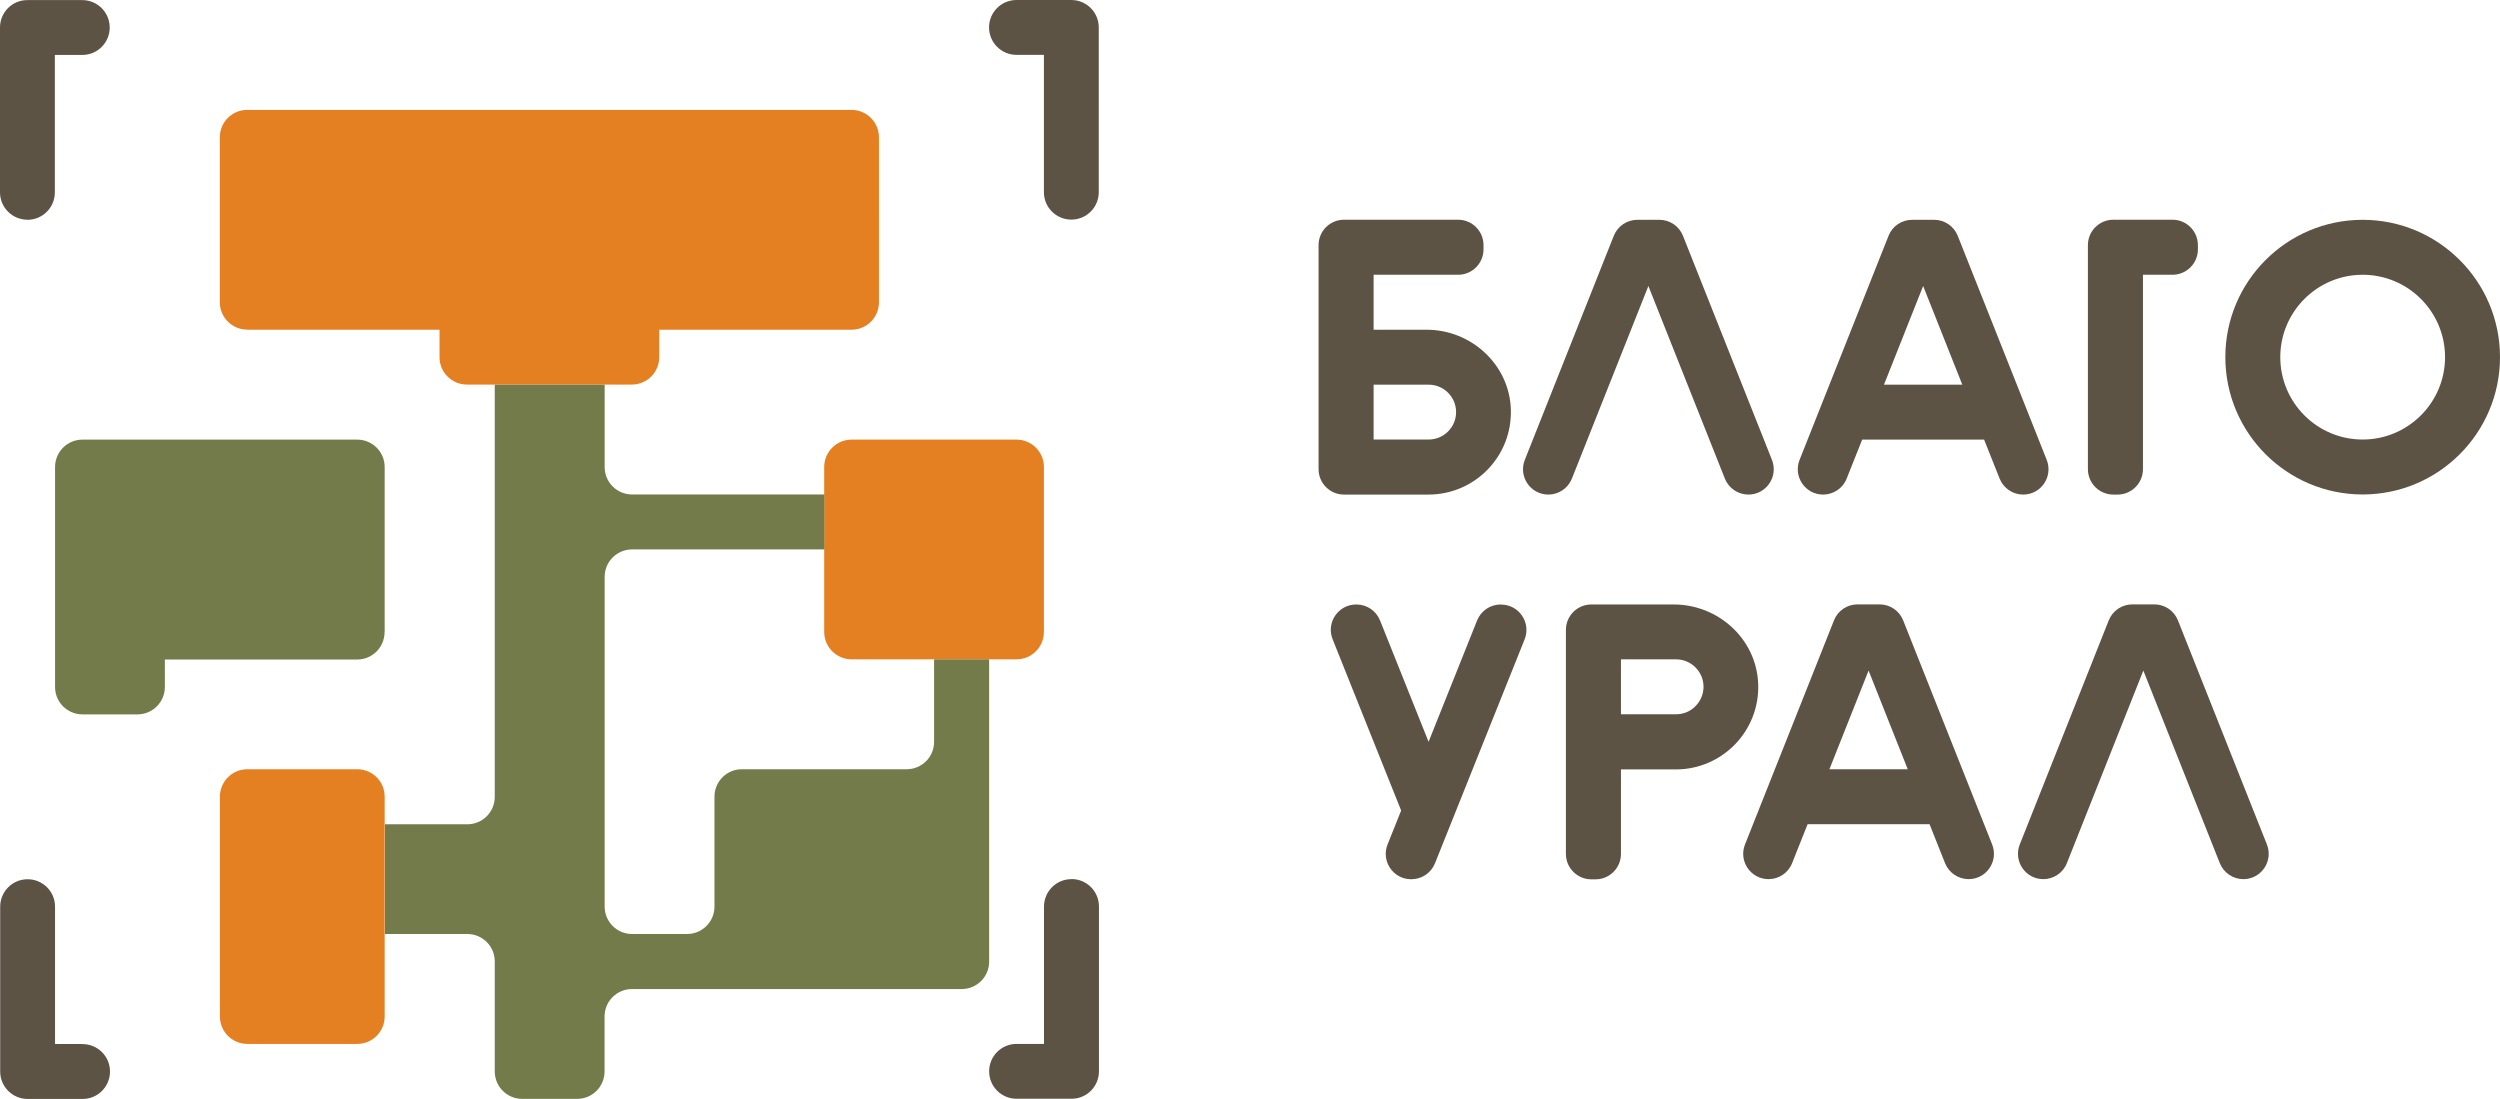
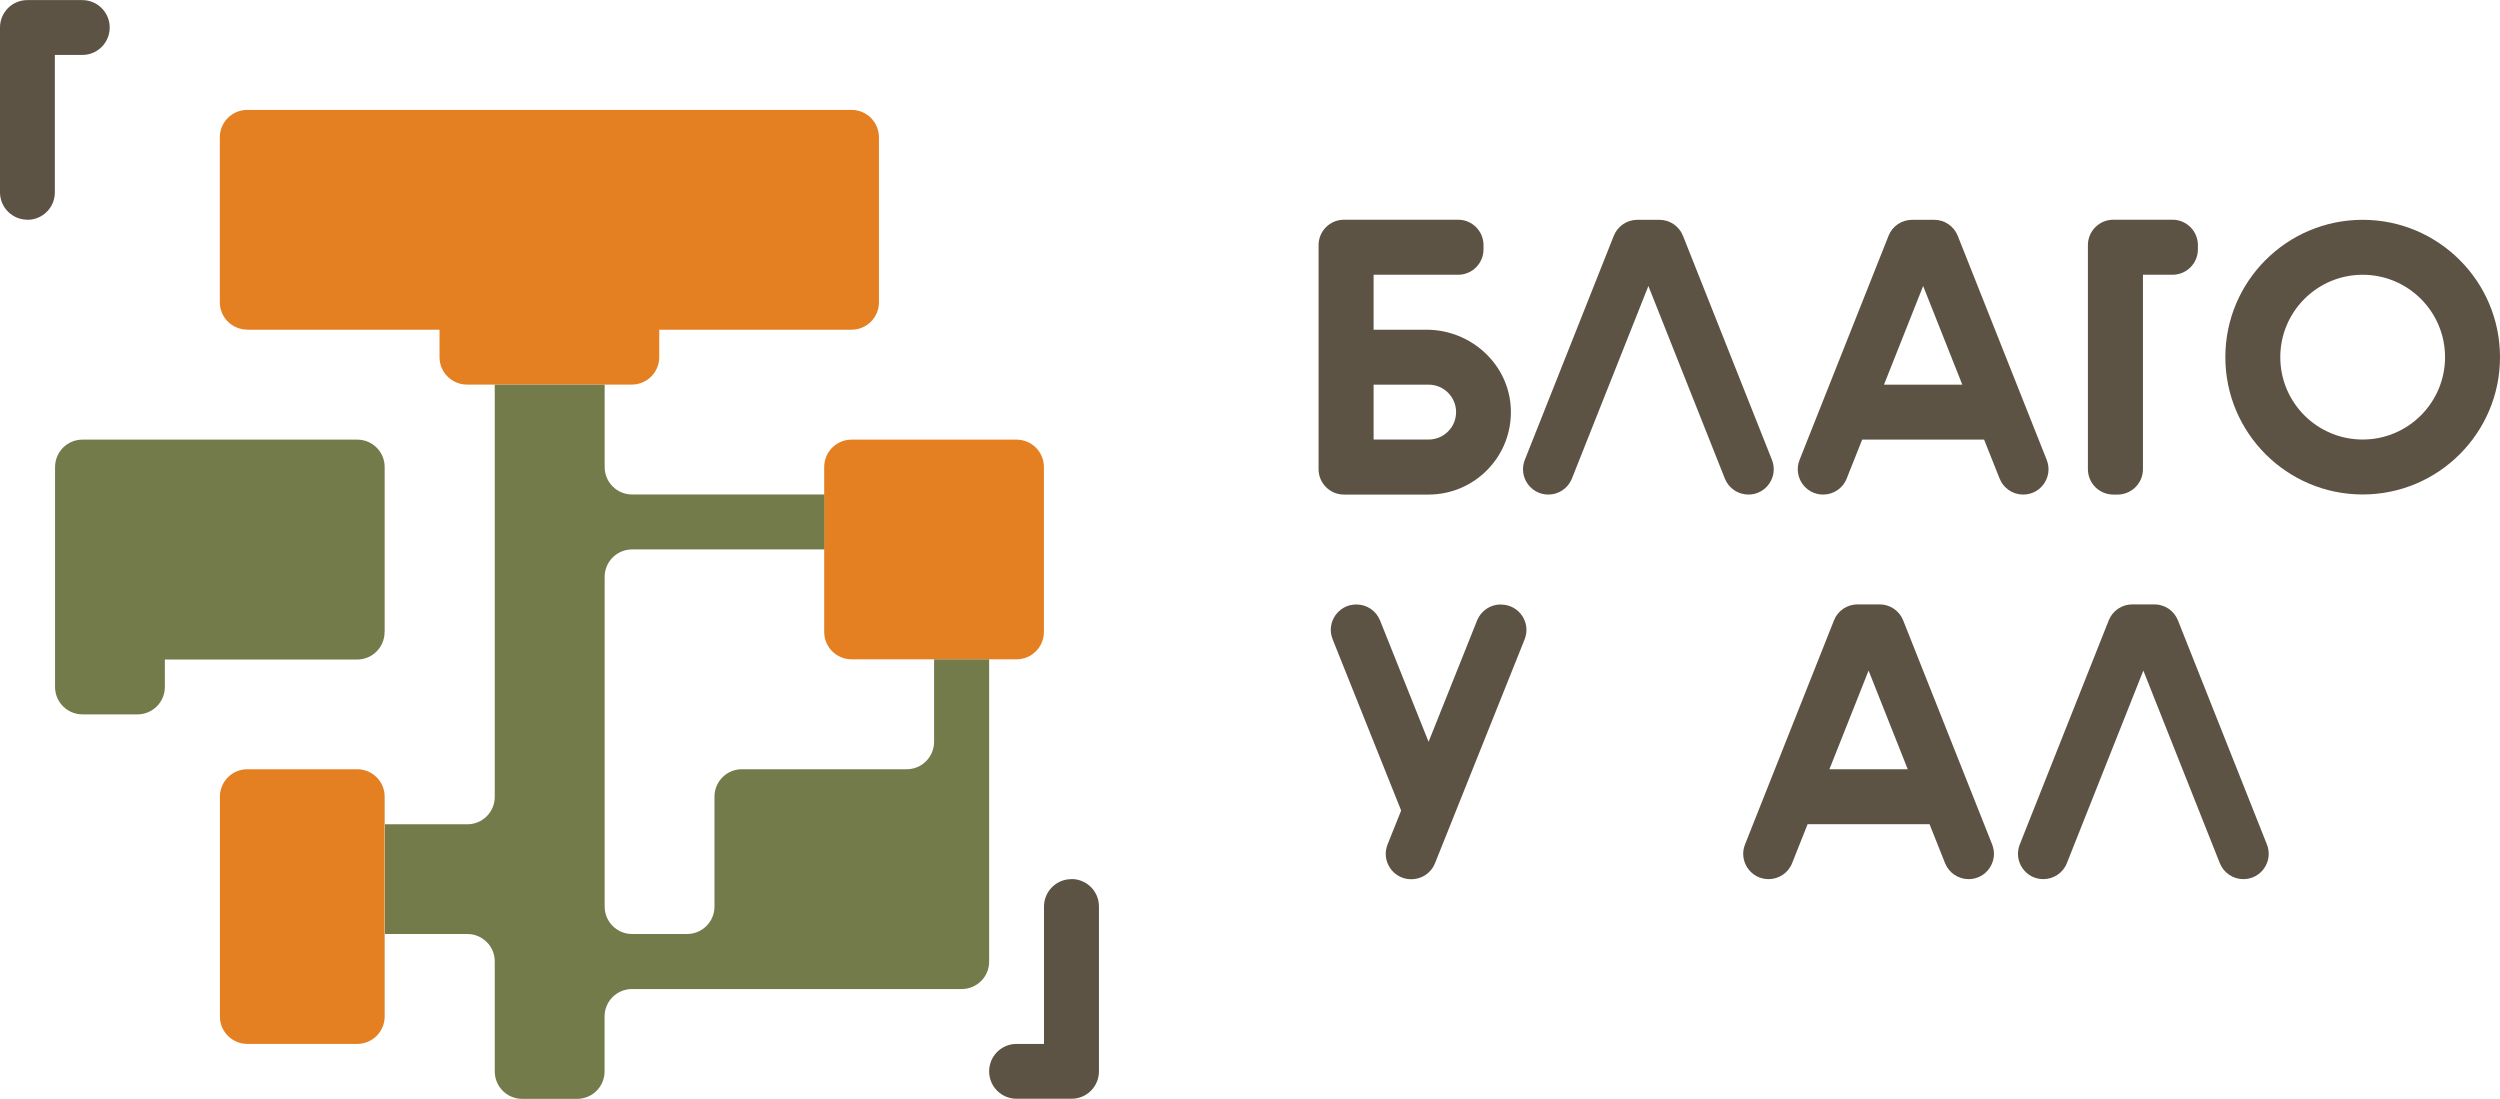
<svg xmlns="http://www.w3.org/2000/svg" id="_Слой_2" data-name="Слой 2" viewBox="0 0 257.95 113.39">
  <defs>
    <style> .cls-1 { fill: #5d5344; } .cls-1, .cls-2, .cls-3 { stroke-width: 0px; } .cls-2 { fill: #737b4b; } .cls-3 { fill: #e58022; } </style>
  </defs>
  <g id="_Слой_1-2" data-name="Слой 1">
    <g>
      <g>
        <path class="cls-1" d="M110.55,90.71h0c-1.57,0-2.83,1.27-2.83,2.83v14.17h-2.83c-1.57,0-2.83,1.27-2.83,2.83h0c0,1.57,1.27,2.83,2.83,2.83h5.67c1.57,0,2.83-1.27,2.83-2.83v-17.01c0-1.57-1.27-2.83-2.83-2.83Z" />
-         <path class="cls-1" d="M8.51,107.72h-2.83v-14.17c0-1.57-1.27-2.83-2.83-2.83h0c-1.57,0-2.83,1.27-2.83,2.83v17.01c0,1.57,1.27,2.83,2.83,2.83h5.67c1.57,0,2.83-1.27,2.83-2.83h0c0-1.57-1.27-2.83-2.83-2.83Z" />
-         <path class="cls-1" d="M110.55,0h-5.67c-1.57,0-2.83,1.27-2.83,2.83s1.27,2.83,2.83,2.83h2.83v14.17c0,1.57,1.27,2.83,2.83,2.83h0c1.57,0,2.83-1.27,2.83-2.83V2.83c0-1.57-1.27-2.83-2.83-2.83Z" />
        <path class="cls-1" d="M2.83,22.68h0c1.57,0,2.83-1.27,2.83-2.83V5.67h2.83c1.57,0,2.83-1.27,2.83-2.83s-1.27-2.83-2.83-2.83H2.83C1.27,0,0,1.27,0,2.83v17.01c0,1.57,1.27,2.83,2.83,2.83Z" />
        <path class="cls-3" d="M25.51,34.02h19.84v2.83c0,1.57,1.27,2.83,2.83,2.83h17.01c1.57,0,2.83-1.27,2.83-2.83v-2.83h19.84c1.57,0,2.83-1.27,2.83-2.83V14.17c0-1.57-1.27-2.83-2.83-2.83H25.51c-1.57,0-2.83,1.27-2.83,2.83v17.01c0,1.57,1.27,2.83,2.83,2.83Z" />
        <path class="cls-3" d="M85.04,65.2c0,1.57,1.27,2.83,2.83,2.83h17.01c1.57,0,2.83-1.27,2.83-2.83v-17.01c0-1.57-1.27-2.83-2.83-2.83h-17.01c-1.57,0-2.83,1.27-2.83,2.83v17.01Z" />
        <path class="cls-3" d="M39.69,82.2c0-1.57-1.27-2.83-2.83-2.83h-11.34c-1.57,0-2.83,1.27-2.83,2.83v22.68c0,1.57,1.27,2.83,2.83,2.83h11.34c1.57,0,2.83-1.27,2.83-2.83v-22.68Z" />
        <path class="cls-2" d="M102.05,68.03h-5.67v8.51c0,1.57-1.27,2.83-2.83,2.83h-17c-1.57,0-2.83,1.27-2.83,2.83v11.34c0,1.57-1.27,2.83-2.83,2.83h-5.67c-1.57,0-2.83-1.27-2.83-2.83v-34.02c0-1.57,1.27-2.83,2.83-2.83h19.84v-5.67h-19.84c-1.57,0-2.83-1.27-2.83-2.83v-8.5h-11.34v42.53c0,1.57-1.27,2.83-2.83,2.83h-8.5v11.32h8.5c1.57,0,2.83,1.27,2.83,2.83v11.35c0,1.57,1.27,2.83,2.83,2.83h5.67c1.57,0,2.83-1.27,2.83-2.83v-5.67c0-1.57,1.27-2.83,2.83-2.83h34.02c1.57,0,2.83-1.27,2.83-2.83v-31.19Z" />
        <path class="cls-2" d="M39.69,65.2v-17.01c0-1.57-1.27-2.83-2.83-2.83H8.51c-1.57,0-2.83,1.27-2.83,2.84v22.68c0,1.57,1.27,2.83,2.83,2.83h5.67c1.57,0,2.83-1.27,2.83-2.83v-2.83h19.84c1.57,0,2.83-1.27,2.83-2.83Z" />
      </g>
      <path class="cls-1" d="M243.78,22.68c-7.83,0-14.17,6.35-14.17,14.17s6.35,14.17,14.17,14.17,14.17-6.35,14.17-14.17-6.35-14.17-14.17-14.17ZM243.78,45.35c-4.7,0-8.5-3.81-8.5-8.5s3.81-8.5,8.5-8.5,8.5,3.81,8.5,8.5-3.81,8.5-8.5,8.5Z" />
      <path class="cls-1" d="M147.39,51.03c4.8,0,8.67-3.97,8.5-8.81-.16-4.61-4.09-8.2-8.7-8.2h-5.46v-5.67h8.72c1.44,0,2.62-1.17,2.62-2.62v-.44c0-1.44-1.17-2.62-2.62-2.62h-11.78c-1.44,0-2.62,1.17-2.62,2.62v23.12c0,1.44,1.17,2.62,2.62,2.62h8.72ZM141.73,39.69h5.68c.78,0,1.49.32,2,.83.51.51.83,1.22.83,2,0,1.56-1.27,2.83-2.83,2.83h-5.68v-5.67Z" />
      <path class="cls-1" d="M218.05,51.03h.44c1.44,0,2.62-1.17,2.62-2.62v-20.06h3.05c1.44,0,2.62-1.17,2.62-2.62v-.44c0-1.44-1.17-2.62-2.62-2.62h-6.11c-1.44,0-2.62,1.17-2.62,2.62v23.12c0,1.44,1.17,2.62,2.62,2.62Z" />
-       <path class="cls-1" d="M181.41,70.56c-.17-4.61-4.1-8.19-8.71-8.19h-8.51c-1.44,0-2.62,1.17-2.62,2.62v23.12c0,1.44,1.17,2.62,2.62,2.62h.44c1.44,0,2.62-1.17,2.62-2.62v-8.72h5.66c4.8,0,8.68-3.98,8.5-8.82ZM174.93,72.87c-.51.52-1.22.83-2,.83h-5.68v-5.67h5.68c1.56,0,2.84,1.27,2.84,2.83,0,.78-.32,1.49-.83,2Z" />
      <path class="cls-1" d="M170.08,29.51l7.89,19.87c.4,1,1.36,1.65,2.43,1.65h0c1.85,0,3.11-1.86,2.43-3.58l-9.18-23.12c-.4-1-1.36-1.65-2.43-1.65h-2.28c-1.07,0-2.03.65-2.43,1.65l-9.18,23.12c-.68,1.72.58,3.58,2.43,3.58h0c1.07,0,2.03-.65,2.43-1.65l7.89-19.87Z" />
      <path class="cls-1" d="M208.75,51.03c1.85,0,3.11-1.86,2.43-3.58l-9.18-23.12c-.4-1-1.36-1.65-2.43-1.65h-2.28c-1.07,0-2.04.65-2.43,1.65l-9.18,23.12c-.68,1.72.58,3.58,2.43,3.58h0c1.07,0,2.04-.65,2.43-1.65l1.6-4.02h12.58l1.6,4.02c.4,1,1.36,1.65,2.43,1.65h0ZM194.39,39.69l4.04-10.18,4.04,10.18h-8.08Z" />
      <path class="cls-1" d="M224.72,64.01c-.4-1-1.36-1.65-2.43-1.65h-2.28c-1.07,0-2.03.65-2.43,1.65l-9.18,23.12c-.68,1.72.58,3.58,2.43,3.58h0c1.07,0,2.04-.65,2.43-1.65l7.89-19.87,7.89,19.87c.4,1,1.36,1.65,2.43,1.65,1.85,0,3.11-1.86,2.43-3.58l-9.18-23.12Z" />
      <path class="cls-1" d="M196.37,64.01c-.4-1-1.36-1.65-2.43-1.65h-2.28c-1.07,0-2.04.65-2.43,1.65l-9.18,23.12c-.68,1.72.58,3.58,2.43,3.58h0c1.07,0,2.04-.65,2.43-1.65l1.6-4.02h12.58l1.6,4.02c.4,1,1.36,1.65,2.43,1.65h0c1.85,0,3.11-1.86,2.43-3.58l-9.18-23.12ZM188.76,79.37l4.04-10.18,4.04,10.18h-8.08Z" />
      <path class="cls-1" d="M154.88,62.37h-.04c-1.07,0-2.03.65-2.43,1.64l-5.01,12.53-5.01-12.53c-.4-.99-1.36-1.64-2.43-1.64h-.03c-1.85,0-3.12,1.87-2.43,3.59l7.07,17.67-1.4,3.5c-.69,1.72.58,3.59,2.43,3.59h.03c1.07,0,2.03-.65,2.43-1.64l9.25-23.11c.69-1.72-.58-3.59-2.43-3.59Z" />
    </g>
  </g>
</svg>